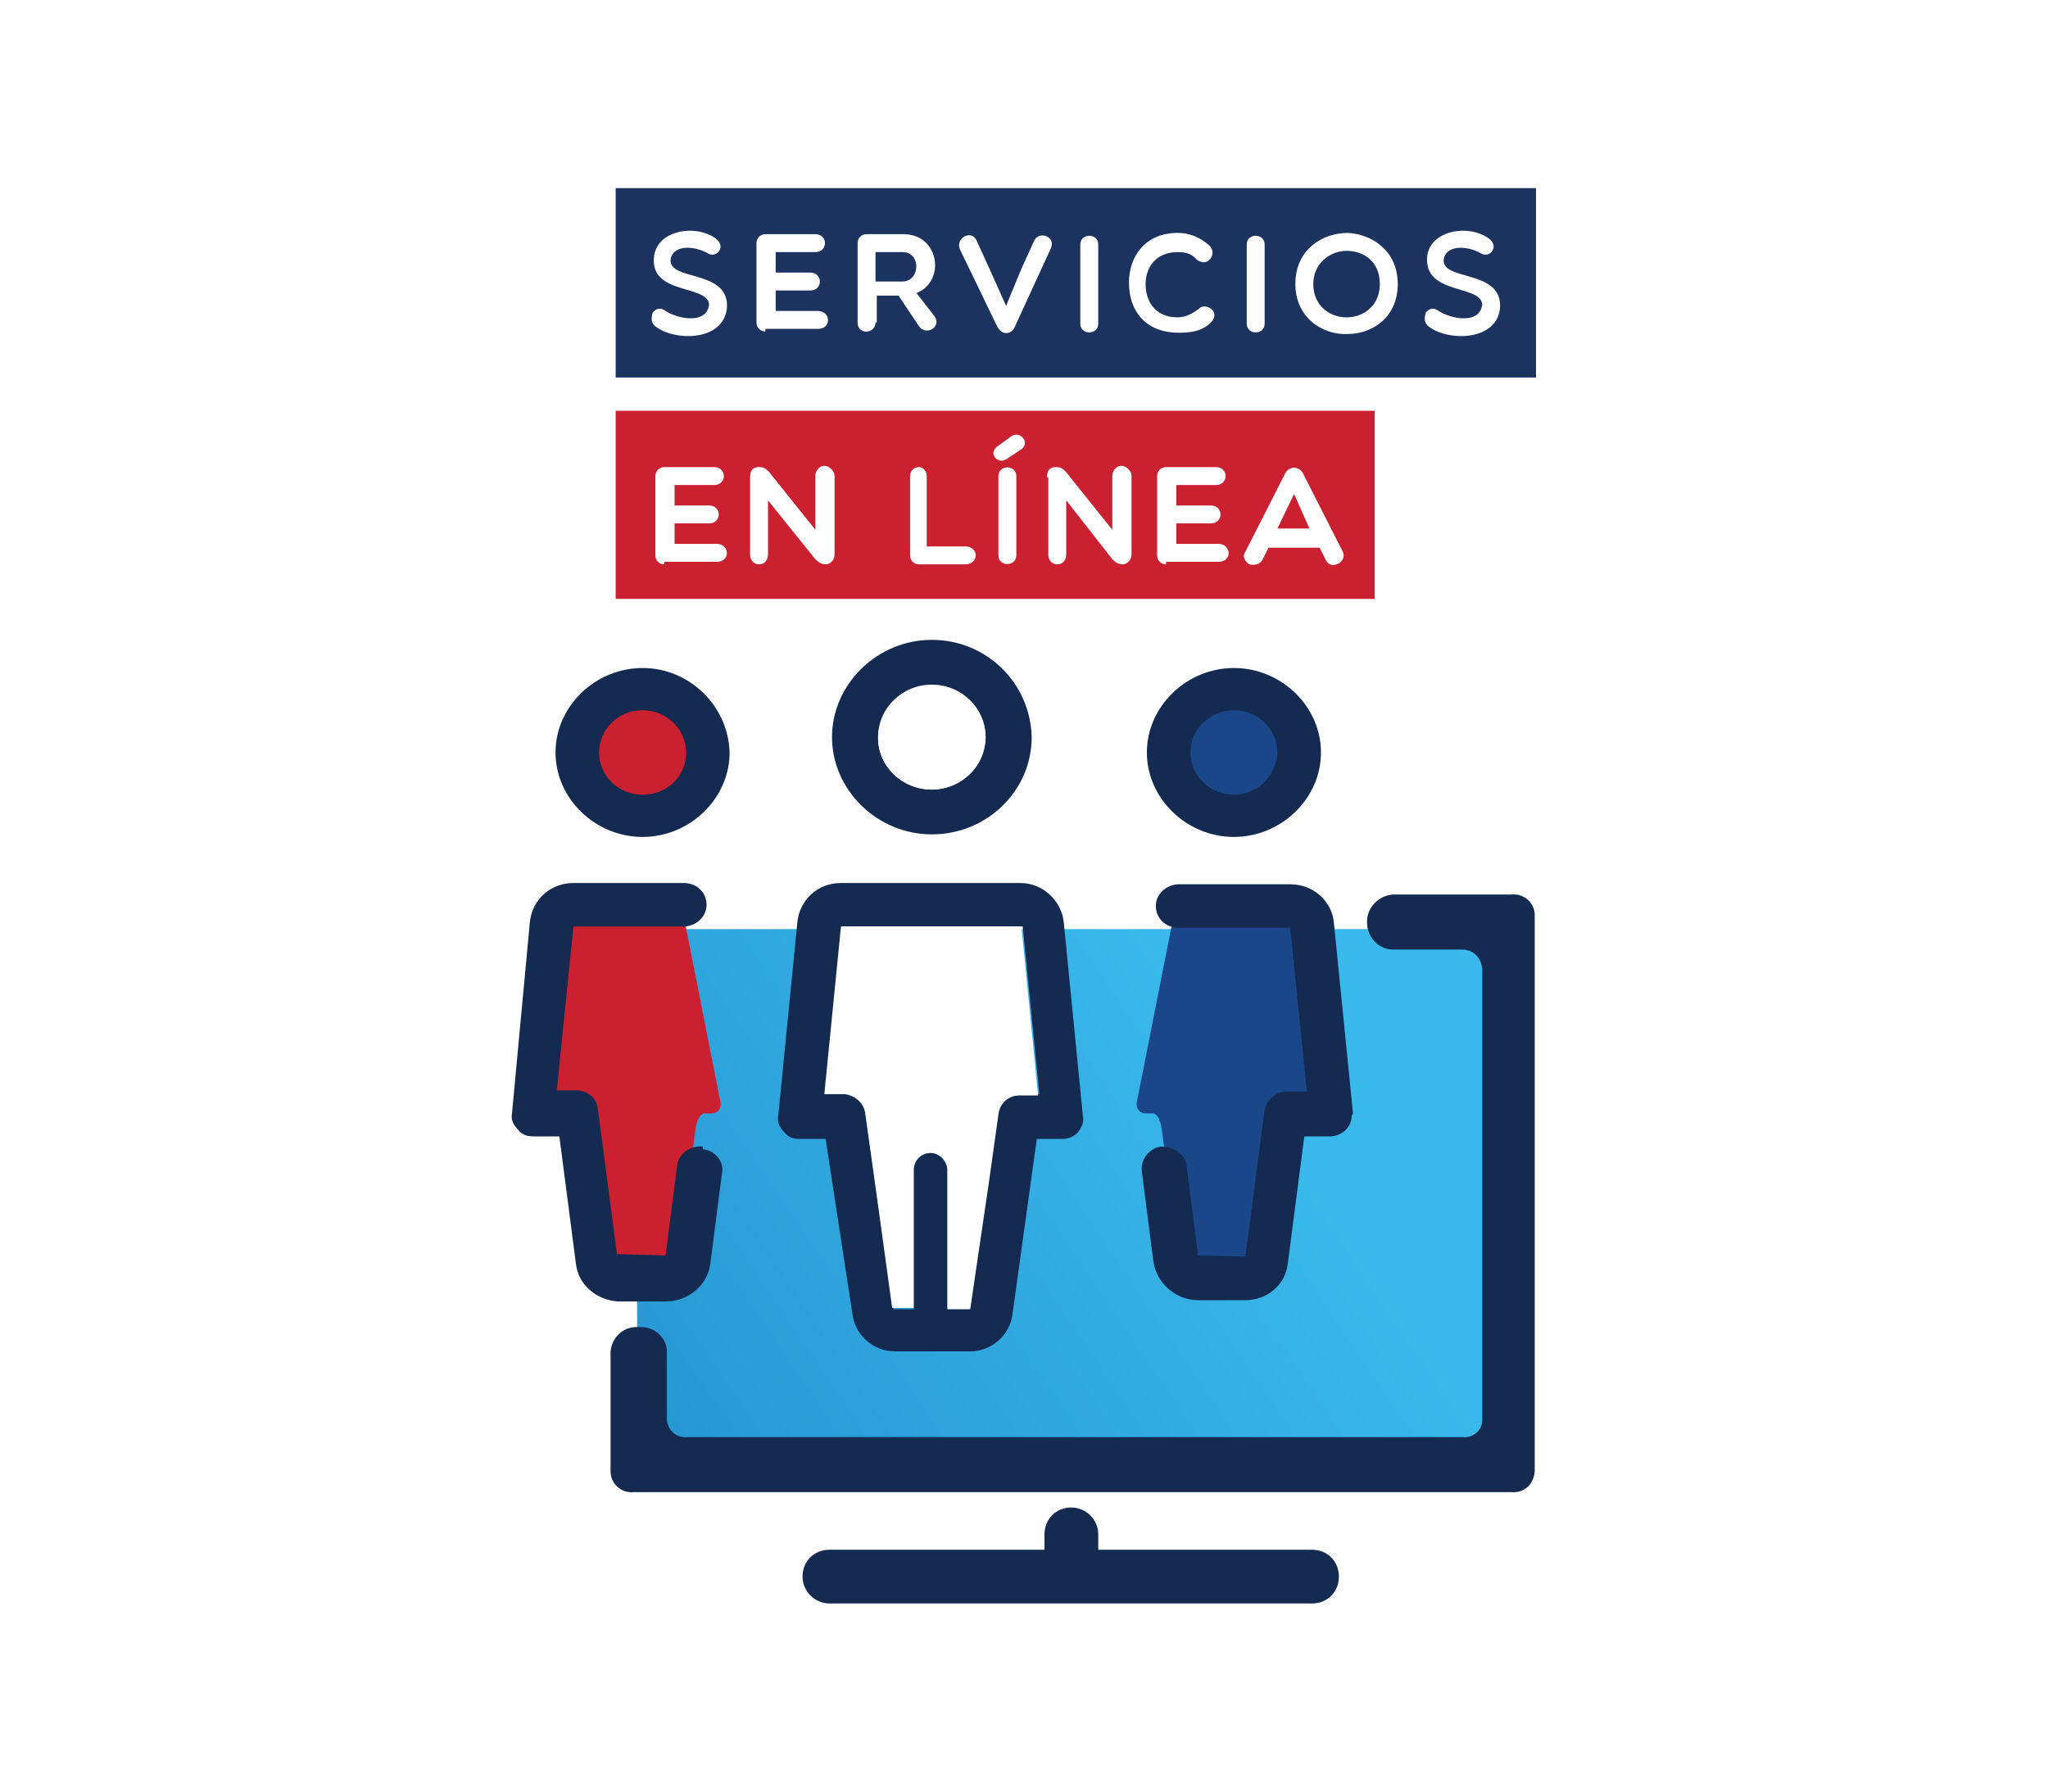
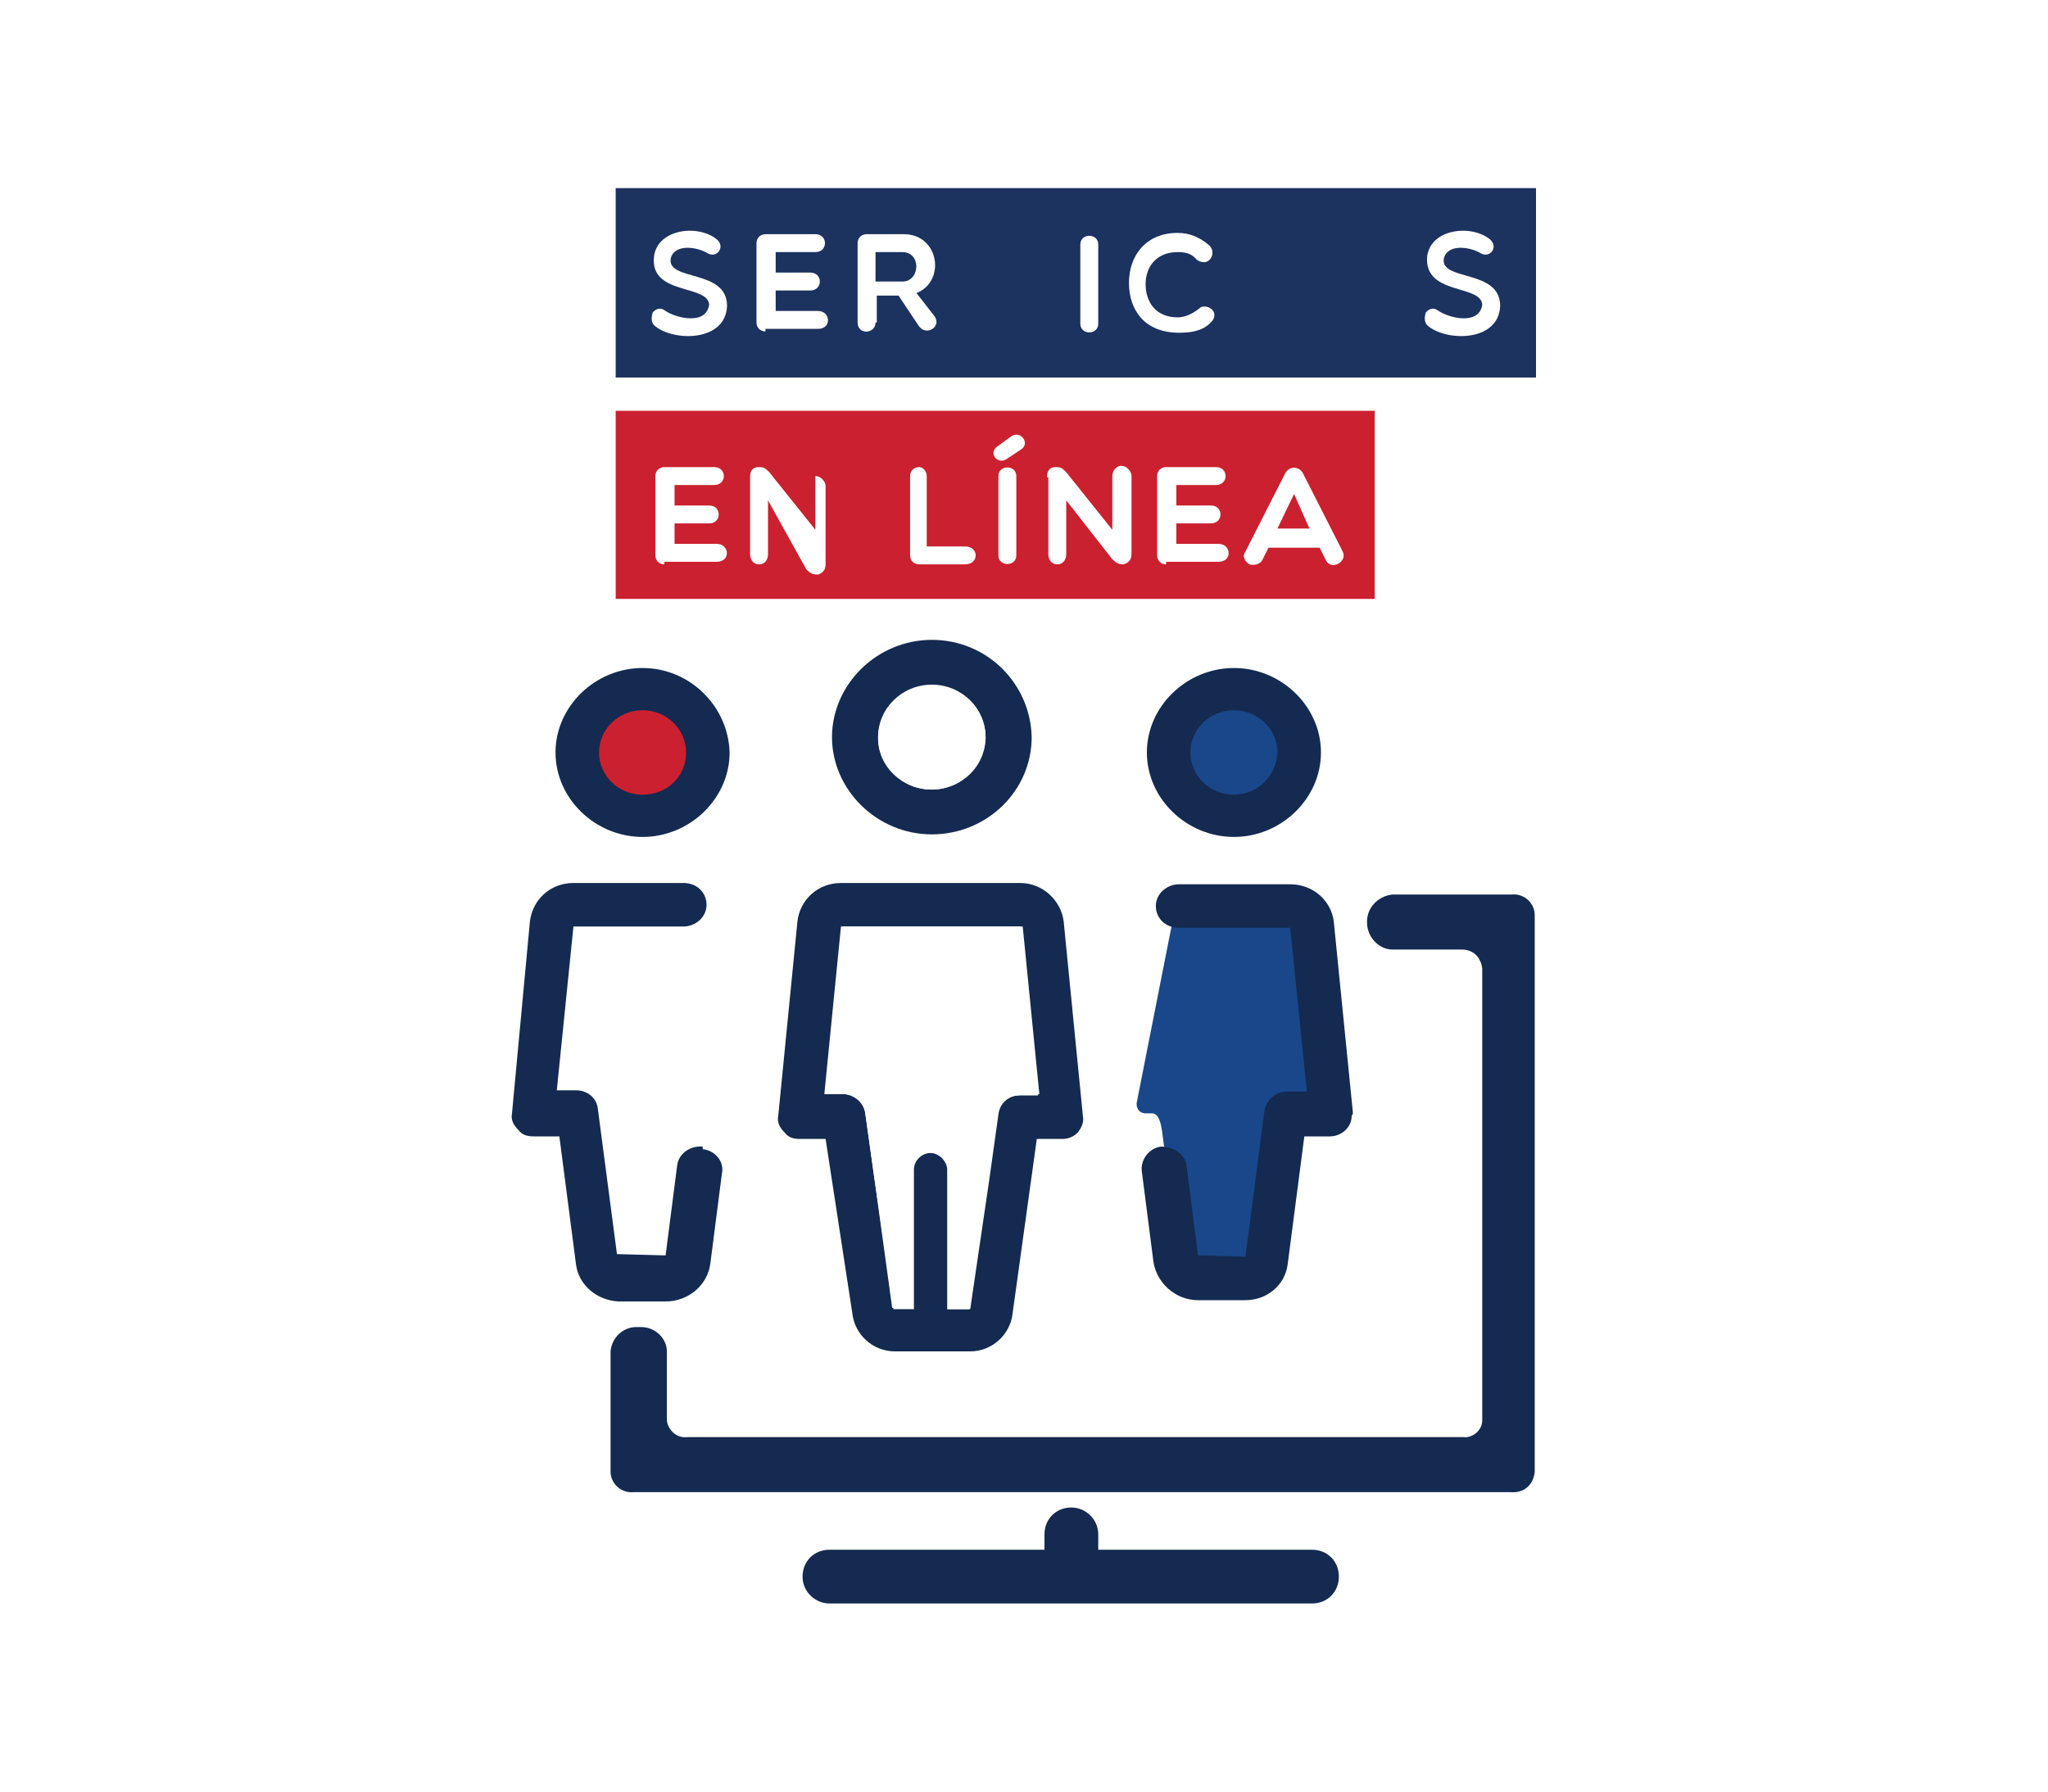
<svg xmlns="http://www.w3.org/2000/svg" id="Layer_1" x="0px" y="0px" viewBox="0 0 160 140" style="enable-background:new 0 0 160 140;" xml:space="preserve">
  <style type="text/css">	.st0{fill:#FFFFFF;}	.st1{fill:#CB202F;}	.st2{fill:#1C325F;}	.st3{fill:url(#SVGID_1_);}	.st4{fill:#142A50;}	.st5{fill:#19478A;}</style>
  <title>servicio_enlinea</title>
  <g>
    <rect class="st0" width="160" height="140" />
    <g>
      <rect x="48.1" y="32.1" class="st1" width="59.3" height="14.7" />
      <rect x="48.1" y="14.7" class="st2" width="71.9" height="14.8" />
      <g>
        <path class="st0" d="M51.1,20c0.3-2.1,3.4-2.5,4.9-1.3c0.7,0.6,0,1.5-0.7,1.1c-0.8-0.5-2.6-0.8-2.9,0.4c-0.3,1.8,4.4,0.8,4.4,3.7     c-0.1,2.8-4.1,2.8-5.6,1.6c-0.4-0.3-0.3-0.8-0.2-1.1c0.3-0.3,0.6-0.4,1-0.1c0.9,0.6,3.2,1.1,3.4-0.5C55.3,22.2,50.7,23.1,51.1,20     z" />
        <path class="st0" d="M59.8,25.9c-0.4,0-0.7-0.3-0.7-0.7v-6.2c0-0.4,0.3-0.7,0.7-0.7h3.9c1,0,1,1.4,0,1.4h-3.1v1.6h2.7     c1,0,1,1.4,0,1.4h-2.7v1.6h3.3c1,0,1.1,1.4,0,1.4H59.8z" />
        <path class="st0" d="M68.4,25.2c0,0.9-1.4,1-1.4,0v-6.2c0-0.4,0.3-0.7,0.7-0.7h2.9c2.8,0,3.3,3.7,1,4.6l1.4,1.8     c0.6,0.8-0.6,1.6-1.2,0.8l-1.6-2.4h-1.7V25.2z M68.4,22h2.1c1.4,0,1.5-2.3,0-2.3h-2.1V22z" />
-         <path class="st0" d="M77.9,25.5l-2.9-6c-0.4-0.9,0.9-1.6,1.3-0.7l1,2.2l1.3,2.9l1.2-2.9l1-2.2c0.4-0.8,1.7-0.3,1.3,0.6l-2.8,6.1     C79.1,26.1,78.3,26.3,77.9,25.5z" />
        <path class="st0" d="M84.4,19.1c0-0.9,1.4-0.9,1.4,0v6.2c0,0.9-1.4,0.9-1.4,0V19.1z" />
        <path class="st0" d="M88.2,22.1c0-2.1,1.3-3.9,3.8-3.9c0.9,0,1.7,0.3,2.5,1c0.3,0.3,0.3,0.8,0,1.1c-0.3,0.3-0.7,0.2-1,0     c-0.4-0.5-0.9-0.6-1.5-0.6c-1.7,0-2.5,1.2-2.5,2.5c0,1.4,0.8,2.6,2.5,2.6c0.6,0,1.2-0.3,1.7-0.7c0.3-0.3,0.8-0.1,1,0.1     c0.2,0.2,0.3,0.6-0.1,1C93.9,25.9,93,26,92.1,26C89.4,26,88.2,24.2,88.2,22.1z" />
-         <path class="st0" d="M97.4,19.1c0-0.9,1.4-0.9,1.4,0v6.2c0,0.9-1.4,0.9-1.4,0V19.1z" />
-         <path class="st0" d="M105.3,26.1c-2,0.1-4.1-1.3-4.1-3.9c0-2.7,2.1-4,4.1-4c1.9,0.1,3.9,1.4,3.9,4S107.2,26.1,105.3,26.1z      M105.2,19.6c-1.2,0-2.6,0.9-2.6,2.6c0,1.7,1.3,2.6,2.6,2.6c1.3,0,2.6-0.9,2.6-2.6C107.8,20.4,106.5,19.6,105.2,19.6z" />
        <path class="st0" d="M111.5,20c0.3-2.1,3.4-2.5,4.9-1.3c0.7,0.6,0,1.5-0.7,1.1c-0.8-0.5-2.6-0.8-2.9,0.4     c-0.3,1.8,4.4,0.8,4.4,3.7c-0.1,2.8-4.1,2.8-5.6,1.6c-0.4-0.3-0.3-0.8-0.2-1.1c0.3-0.3,0.6-0.4,1-0.1c0.9,0.6,3.2,1.1,3.4-0.5     C115.7,22.2,111.2,23.1,111.5,20z" />
      </g>
      <g>
        <path class="st0" d="M51.9,44.1c-0.4,0-0.7-0.3-0.7-0.7v-6.2c0-0.4,0.3-0.7,0.7-0.7h3.9c1,0,1,1.4,0,1.4h-3.1v1.6h2.7     c1,0,1,1.4,0,1.4h-2.7v1.6H56c1,0,1.1,1.4,0,1.4H51.9z" />
-         <path class="st0" d="M58.6,37.3c0-0.4,0.1-0.8,0.7-0.8c0.4,0,0.5,0.1,0.8,0.4l3.6,4.5v-4.2c0-0.4,0.3-0.8,0.7-0.8     c0.4,0,0.8,0.4,0.8,0.8v6.1c0,0.5-0.3,0.7-0.6,0.8c-0.4,0-0.6-0.1-0.9-0.4L60,39.1v4.2c0,0.5-0.3,0.8-0.7,0.8     c-0.4,0-0.7-0.3-0.7-0.8V37.3z" />
+         <path class="st0" d="M58.6,37.3c0-0.4,0.1-0.8,0.7-0.8c0.4,0,0.5,0.1,0.8,0.4l3.6,4.5v-4.2c0.4,0,0.8,0.4,0.8,0.8v6.1c0,0.5-0.3,0.7-0.6,0.8c-0.4,0-0.6-0.1-0.9-0.4L60,39.1v4.2c0,0.5-0.3,0.8-0.7,0.8     c-0.4,0-0.7-0.3-0.7-0.8V37.3z" />
        <path class="st0" d="M71.1,37.2c0-0.4,0.3-0.7,0.7-0.7c0.3,0,0.6,0.3,0.6,0.7v5.5h3c1.1,0,1.1,1.4,0,1.4h-3.6     c-0.4,0-0.7-0.3-0.7-0.7V37.2z" />
        <path class="st0" d="M79,34.1c0.7-0.5,1.5,0.5,0.8,1l-1.2,0.8c-0.7,0.4-1.4-0.5-0.7-1L79,34.1z M78,37.2c0-0.9,1.4-0.9,1.4,0v6.2     c0,0.9-1.4,0.9-1.4,0V37.2z" />
        <path class="st0" d="M81.8,37.3c0-0.4,0.1-0.8,0.7-0.8c0.4,0,0.5,0.1,0.8,0.4l3.6,4.5v-4.2c0-0.4,0.3-0.8,0.7-0.8     c0.4,0,0.8,0.4,0.8,0.8v6.1c0,0.5-0.3,0.7-0.6,0.8c-0.4,0-0.6-0.1-0.9-0.4l-3.6-4.6v4.2c0,0.5-0.3,0.8-0.7,0.8s-0.7-0.3-0.7-0.8     V37.3z" />
        <path class="st0" d="M91.1,44.1c-0.4,0-0.7-0.3-0.7-0.7v-6.2c0-0.4,0.3-0.7,0.7-0.7H95c1,0,1,1.4,0,1.4h-3.1v1.6h2.7     c1,0,1,1.4,0,1.4h-2.7v1.6h3.3c1,0,1.1,1.4,0,1.4H91.1z" />
        <path class="st0" d="M97.6,44.1c-0.3-0.2-0.6-0.6-0.3-1l3.1-6.1c0.3-0.6,1.1-0.6,1.4,0l3.1,6.1c0.4,0.8-0.9,1.5-1.3,0.7l-0.5-1     h-4l-0.5,1C98.4,44.1,98,44.2,97.6,44.1z M102.3,41.3l-1.2-2.7l-1.3,2.7H102.3z" />
      </g>
      <g>
        <linearGradient id="SVGID_1_" gradientUnits="userSpaceOnUse" x1="43.142" y1="3381.365" x2="106.418" y2="3338.377" gradientTransform="matrix(1 0 0 1 0 -3259.575)">
          <stop offset="0" style="stop-color:#2490CF" />
          <stop offset="0.628" style="stop-color:#33ADE3" />
          <stop offset="0.868" style="stop-color:#39B9EB" />
        </linearGradient>
-         <path class="st3" d="M52.5,72.6H118v41.8h-66c-1.2,0-2.2-0.9-2.2-1.9l-0.1-37.4C49.7,73.7,50.9,72.6,52.5,72.6z" />
        <path class="st4" d="M49.5,116.6c-1,0.1-1.8-0.7-1.8-1.6v-9.4c0.1-1.1,1-1.9,2-1.9h0.4c1.1,0,2,0.9,2,1.9v5.4     c0.1,0.8,0.8,1.4,1.6,1.3h60.6c0.7,0.1,1.5-0.5,1.5-1.3V75.7c-0.1-0.9-0.7-1.5-1.6-1.5h-5.4c-1.1,0-2-1-2-2.1v-0.1     c0-1.1,0.9-2,2-2.1h9.3c1-0.1,1.8,0.7,1.8,1.6V115c-0.1,1-0.8,1.7-1.9,1.6H49.5z" />
        <path class="st4" d="M102.5,121.1H85.8v-1.2c0-1.2-1-2.1-2.1-2.1c-1.2,0-2.1,0.9-2.1,2.1v1.2H64.8c-1.2,0-2.1,0.9-2.1,2.1     c0,1.2,1,2.1,2.1,2.1h37.7c1.2,0,2.1-0.9,2.1-2.1C104.6,122,103.7,121.1,102.5,121.1z" />
        <g>
          <path class="st5" d="M103.3,86.2c0,0.5-0.3,0.8-0.7,0.8c0,0,0,0-0.1,0H102c-0.9,0-1.7,0.6-1.8,1.5L98.7,100      c0,0.4-0.4,0.7-0.7,0.7h-5c-0.4,0-0.7-0.3-0.7-0.7l-1.5-11.5c-0.1-0.8-0.3-1.5-0.8-1.5h-0.5c-0.5,0-0.7-0.4-0.7-0.7      c0,0,0,0,0-0.1l2.9-14.7c0-0.4,0.4-0.6,0.7-0.6h9.1c0.4,0,0.7,0.3,0.7,0.6L103.3,86.2z" />
          <ellipse class="st5" cx="96.4" cy="58.9" rx="4.7" ry="4.6" />
          <path class="st4" d="M96.4,52.2c-3.7,0-6.8,3-6.8,6.6s3.1,6.6,6.8,6.6s6.8-3,6.8-6.6S100.1,52.2,96.4,52.2z M96.4,62.1      c-1.9,0-3.4-1.5-3.4-3.3s1.5-3.3,3.4-3.3s3.4,1.5,3.4,3.3l0,0C99.7,60.7,98.2,62.1,96.4,62.1z" />
          <path class="st4" d="M105.7,87L104.2,72c-0.2-1.6-1.6-2.9-3.4-2.9h-8.7c-0.9,0-1.8,0.7-1.8,1.7c0,0.9,0.7,1.7,1.8,1.7l0,0h8.7      l1.3,12.8h-1.6c-0.8,0-1.5,0.6-1.7,1.4l-1.5,11.5l-3.7-0.1l-0.9-7c-0.1-0.9-1-1.5-2-1.5c-0.9,0.1-1.6,1-1.5,1.9l0.9,7      c0.2,1.7,1.7,3.1,3.5,3.1h3.7c1.7,0,3.1-1.2,3.3-2.8l1.3-10h2c0.9,0,1.7-0.7,1.7-1.6C105.7,87,105.7,87,105.7,87L105.7,87z" />
-           <path class="st1" d="M41.9,86.2c0,0.5,0.3,0.8,0.7,0.8c0,0,0,0,0.1,0h0.5c0.9,0,1.7,0.6,1.7,1.5l1.5,11.5c0,0.4,0.4,0.7,0.7,0.7      h5c0.4,0,0.7-0.3,0.7-0.7l1.5-11.5c0.1-0.8,0.3-1.5,0.8-1.5h0.5c0.5,0,0.7-0.4,0.7-0.7c0,0,0,0,0-0.1l-2.9-14.7      c0-0.4-0.4-0.6-0.7-0.6h-9.1c-0.4,0-0.7,0.3-0.7,0.6L41.9,86.2z" />
          <path class="st1" d="M54.9,58.9c0,2.6-2.1,4.6-4.7,4.6c-2.6,0-4.7-2.1-4.7-4.6s2.1-4.6,4.7-4.6l0,0      C52.8,54.1,54.9,56.3,54.9,58.9z" />
          <path class="st4" d="M50.2,52.2c-3.7,0-6.8,3-6.8,6.6s3.1,6.6,6.8,6.6s6.8-3,6.8-6.6C56.9,55.2,53.9,52.2,50.2,52.2z M50.2,62.1      c-1.9,0-3.4-1.5-3.4-3.3s1.5-3.3,3.4-3.3s3.4,1.5,3.4,3.3l0,0C53.6,60.7,52.1,62.1,50.2,62.1z" />
          <path class="st4" d="M54.9,89.6c-0.9-0.1-1.9,0.5-2,1.5L52,98.1L48.2,98l-1.5-11.4c-0.1-0.8-0.8-1.4-1.7-1.4h-1.5l1.3-12.8h8.6      c0.9,0,1.8-0.7,1.8-1.7c0-0.9-0.7-1.7-1.8-1.7h-8.6c-1.8,0-3.2,1.3-3.4,3L40,87c-0.1,0.5,0.1,0.9,0.5,1.3      c0.3,0.4,0.7,0.5,1.2,0.5h2l1.3,10c0.2,1.6,1.6,2.8,3.3,2.9H52c1.8,0,3.3-1.3,3.5-3l0.9-7c0.2-0.9-0.5-1.8-1.5-1.9      C54.9,89.6,54.9,89.6,54.9,89.6z" />
          <path class="st4" d="M72.8,50c-4.3,0-7.8,3.5-7.8,7.6s3.5,7.6,7.8,7.6c4.3,0,7.8-3.4,7.8-7.6C80.5,53.4,77.1,50,72.8,50z       M75.7,60.5c-0.8,0.7-1.8,1.2-2.9,1.2c-2.3,0-4.2-1.8-4.2-4s1.8-4.1,4.2-4.1s4.2,1.8,4.2,4.1C76.9,58.8,76.5,59.8,75.7,60.5z" />
          <ellipse class="st0" cx="72.8" cy="57.6" rx="4.2" ry="4.1" />
          <path class="st4" d="M83.1,72c-0.2-1.6-1.6-3-3.4-3H65.7c-1.8,0-3.2,1.3-3.4,3l-1.5,15.2c-0.1,0.5,0.1,0.9,0.5,1.3      c0.3,0.4,0.7,0.5,1.2,0.5h2l2.1,13.7c0.2,1.6,1.6,2.9,3.3,2.9h5.9c1.7,0,3.1-1.3,3.3-2.9L81,89h2c0.5,0,0.9-0.2,1.2-0.5      c0.3-0.4,0.5-0.8,0.4-1.3L83.1,72z M79.6,85.6c-0.8,0-1.5,0.6-1.7,1.5l-0.7,5l-1.5,10.2h-5.9L68.3,92l-0.7-5      c-0.1-0.8-0.8-1.5-1.6-1.5h-1.5l1.3-13.1h14.1l1.3,13.1H79.6z" />
          <path class="st0" d="M81.1,85.6h-1.5c-0.8,0-1.5,0.6-1.6,1.5l-0.7,5l-1.5,10.2H74V91.4c0-0.7-0.6-1.3-1.3-1.3      c-0.7,0-1.3,0.5-1.3,1.3l0,0v10.8h-1.7L68.3,92l-0.7-5c-0.1-0.8-0.8-1.4-1.6-1.5h-1.6l1.3-13.1h14.1L81.1,85.6z" />
          <path class="st4" d="M74,91.4v10.9c0,0.7-0.6,1.3-1.3,1.3c-0.7,0-1.3-0.5-1.3-1.3V91.4c0-0.7,0.6-1.3,1.3-1.3      C73.4,90.1,74,90.8,74,91.4L74,91.4z" />
        </g>
      </g>
    </g>
  </g>
</svg>